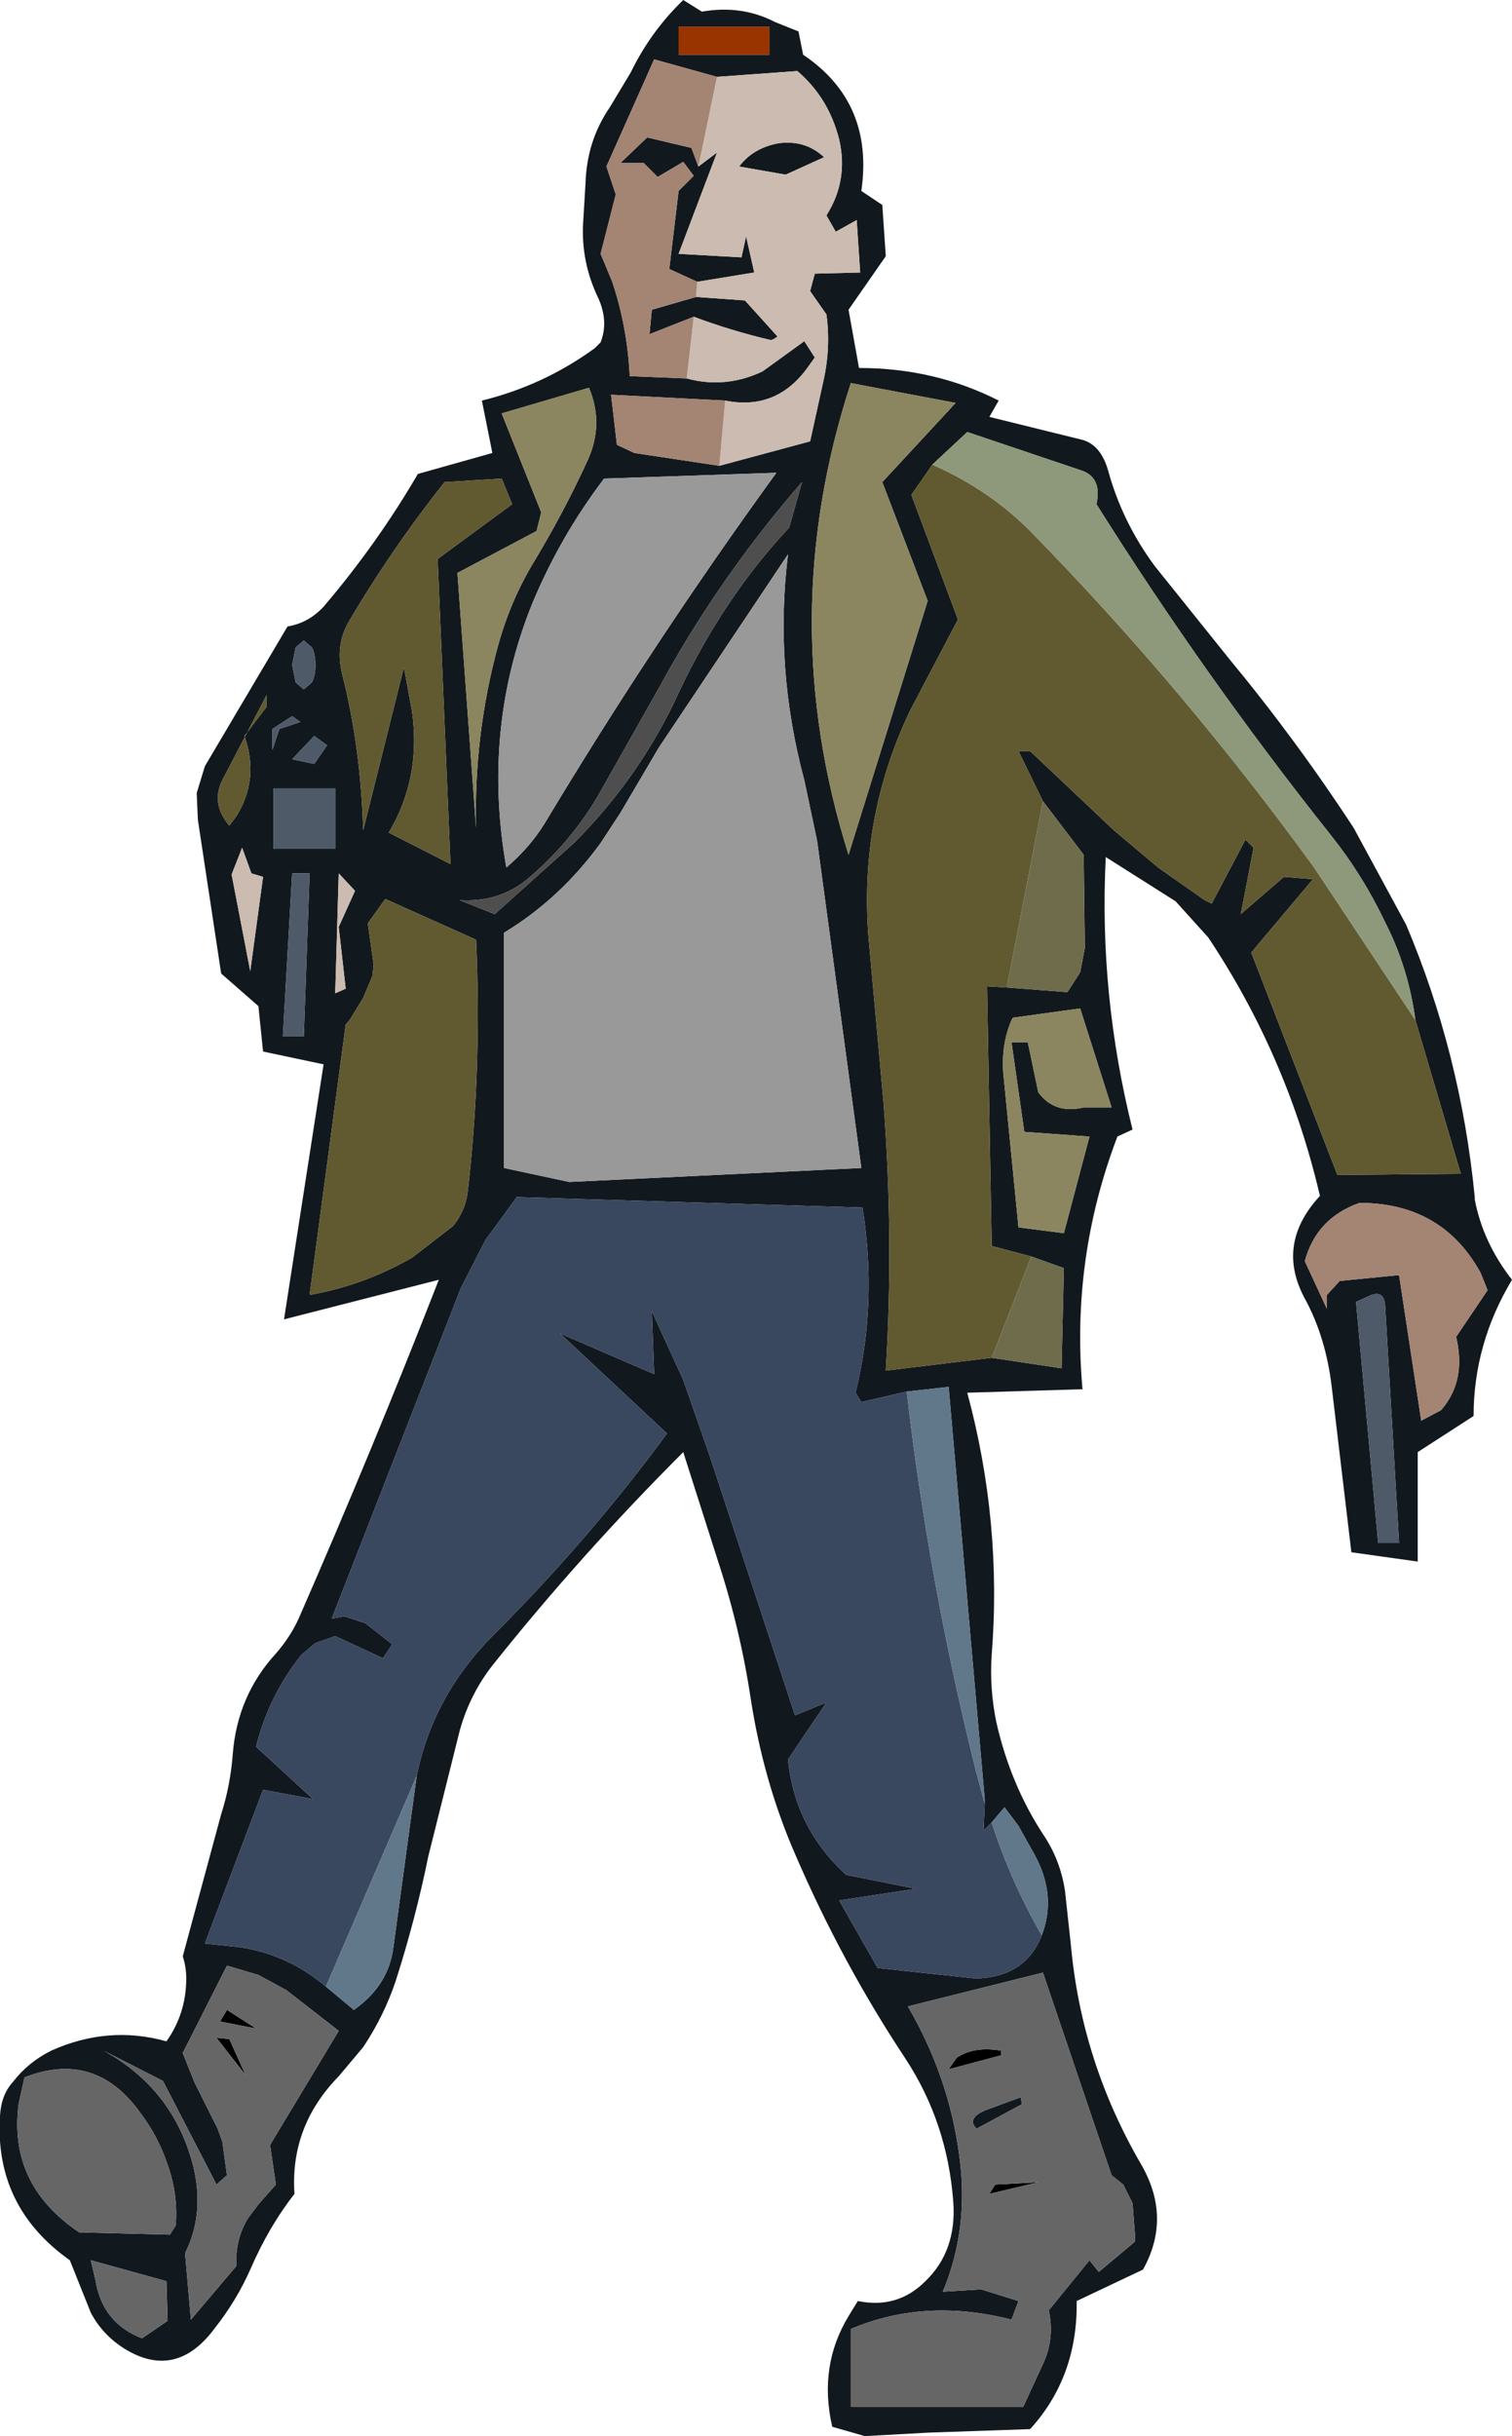
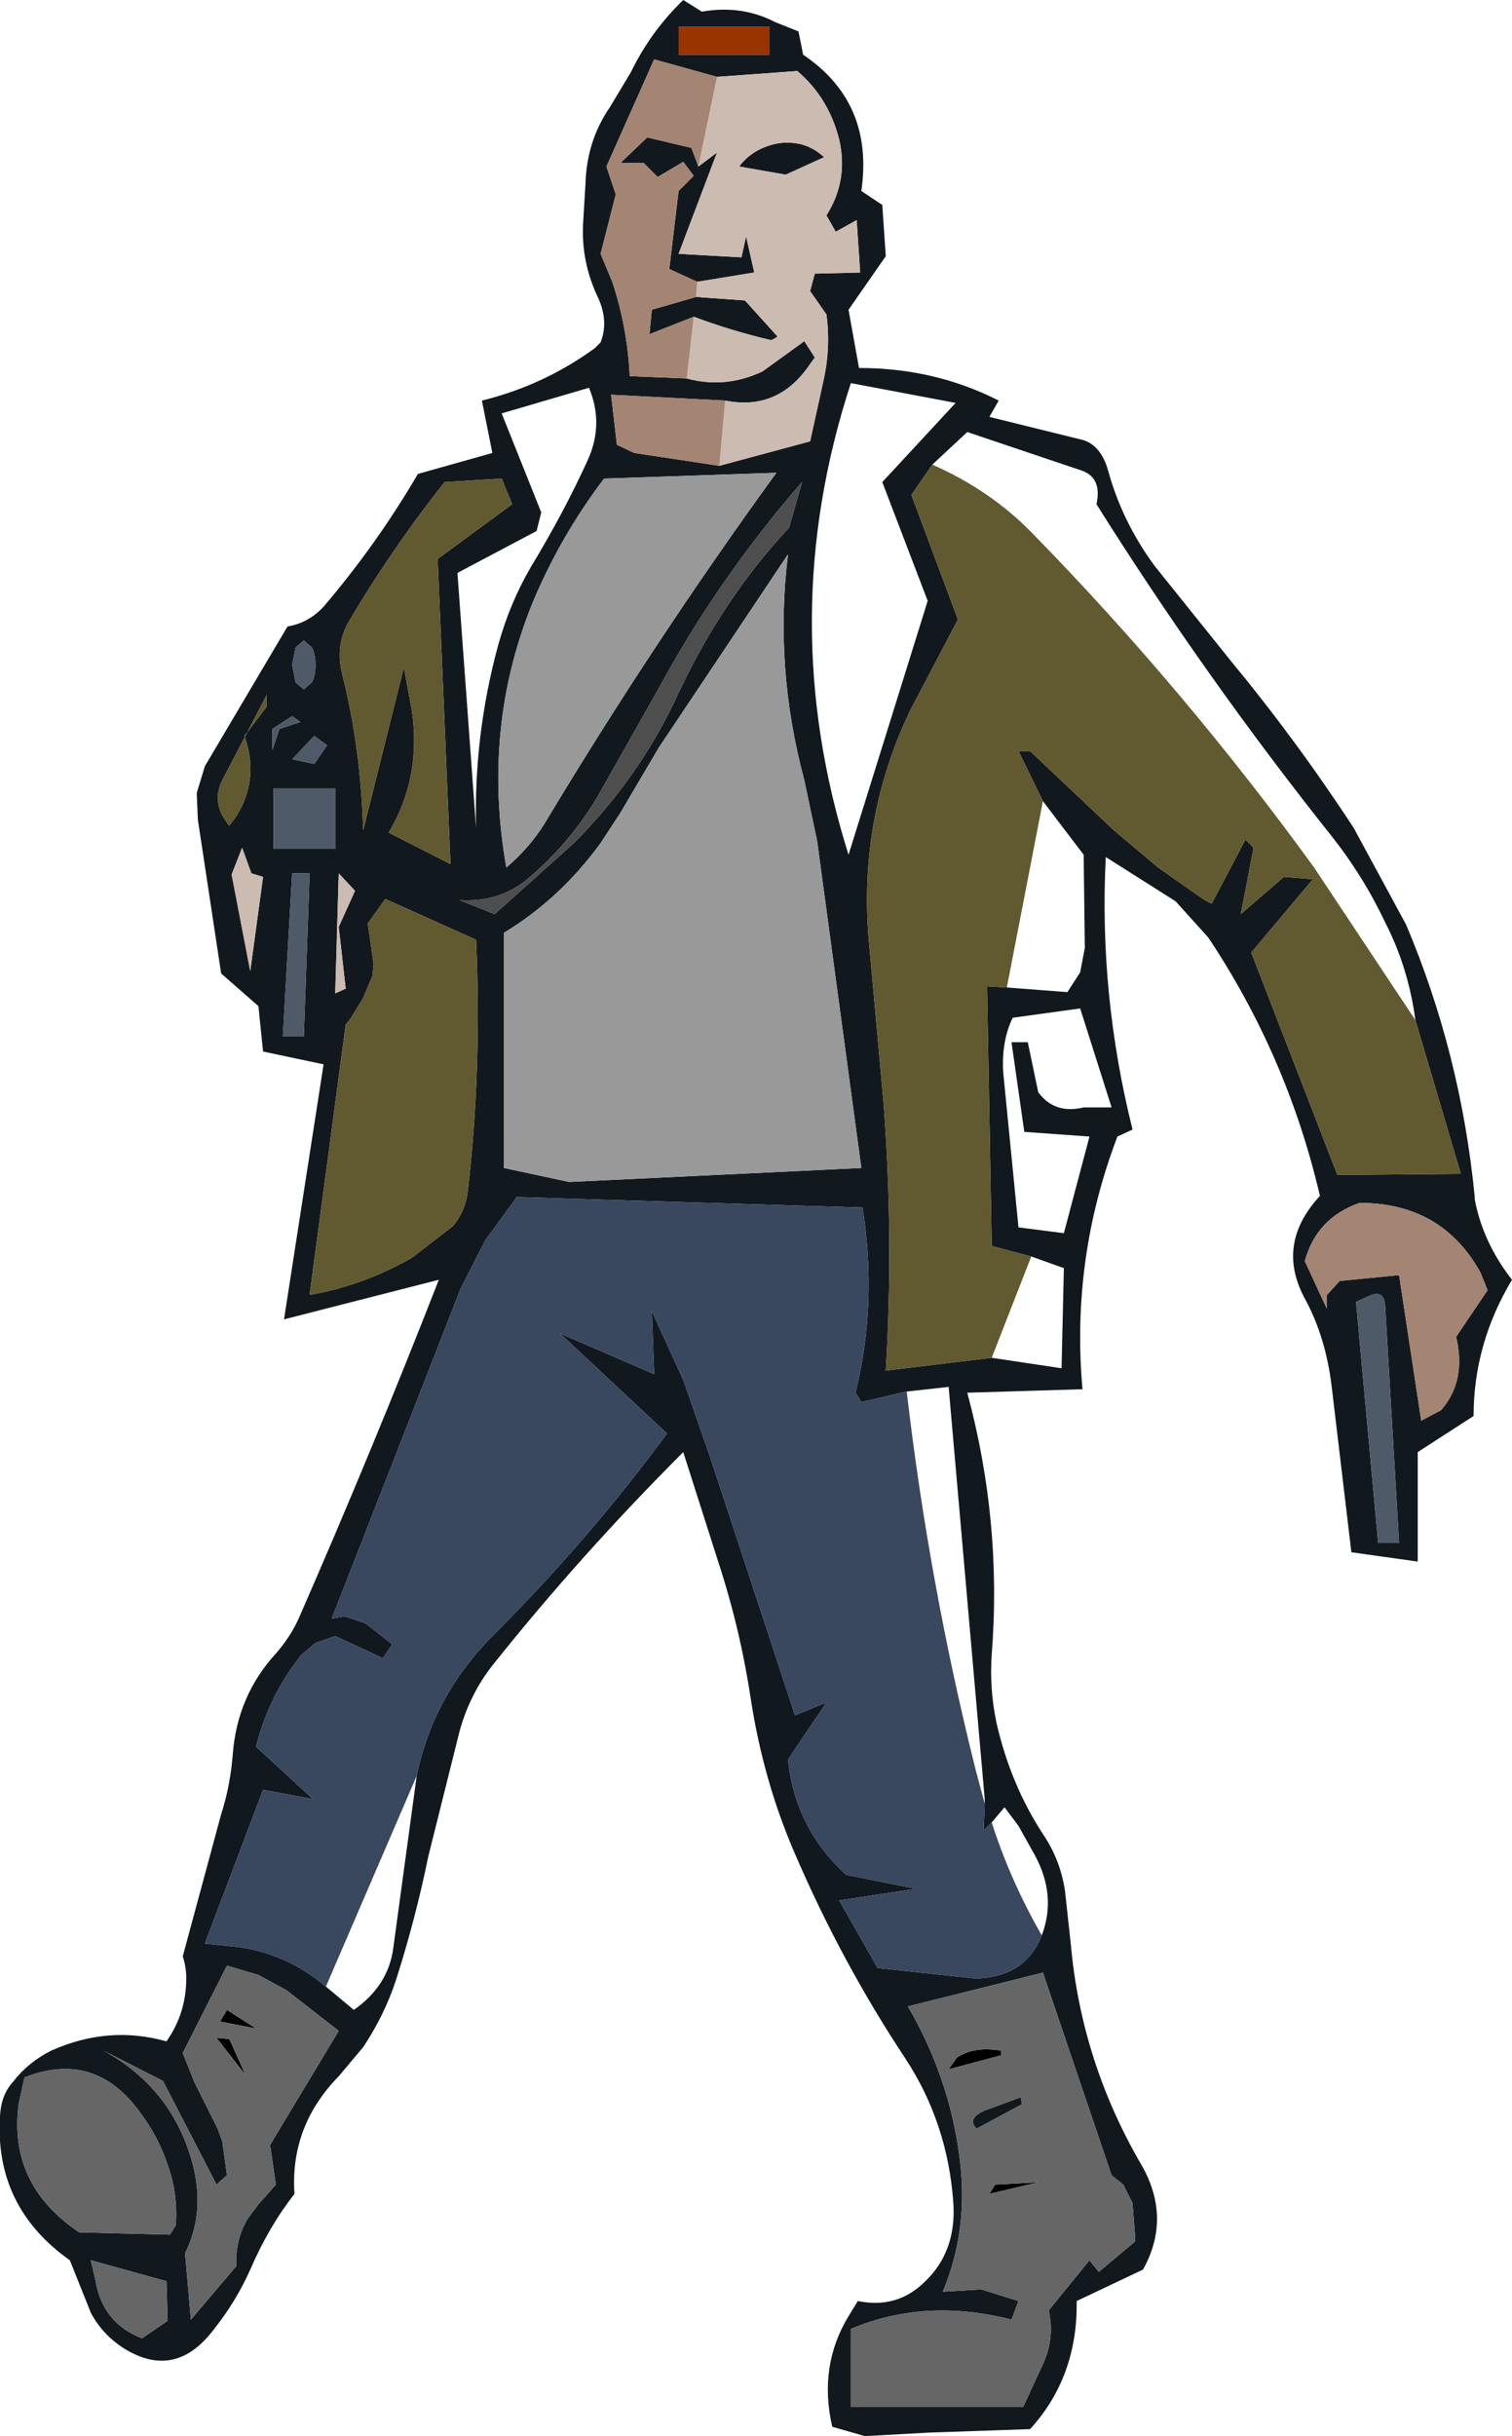
<svg xmlns="http://www.w3.org/2000/svg" height="104.6px" width="64.95px">
  <g transform="matrix(1.0, 0.0, 0.0, 1.0, 32.35, 52.3)">
    <path d="M-21.8 36.8 L-23.05 35.2 -22.5 35.25 -21.8 36.8 M-21.35 34.8 L-22.9 34.5 -22.6 34.0 -21.35 34.8 M10.65 35.95 L8.4 36.55 8.75 36.05 Q9.5 35.55 10.65 35.75 L10.65 35.95 M12.25 41.4 L10.15 41.9 10.4 41.5 12.25 41.4" fill="#000000" fill-rule="evenodd" stroke="none" />
    <path d="M2.15 -49.95 Q5.2 -47.9 4.65 -44.1 L5.55 -43.5 5.7 -41.3 4.1 -39.0 4.55 -36.5 Q7.8 -36.5 10.55 -35.1 L10.15 -34.4 14.2 -33.4 Q14.95 -33.15 15.25 -32.1 15.85 -29.9 17.25 -28.0 L20.5 -23.95 Q23.35 -20.5 25.8 -16.75 L28.05 -12.6 Q30.4 -7.05 31.0 -0.9 L31.0 -0.8 Q31.35 1.05 32.6 2.65 30.95 5.4 30.95 8.5 L28.55 10.05 28.55 14.75 25.7 14.35 24.85 7.2 Q24.6 5.15 23.75 3.55 22.4 1.15 24.35 -0.95 22.95 -6.95 19.55 -12.05 L18.15 -13.6 15.15 -15.5 Q14.85 -9.6 16.3 -3.8 L15.65 -3.5 Q13.65 1.75 14.15 7.35 L9.2 7.5 Q10.7 13.05 10.25 18.75 10.15 20.2 10.45 21.65 11.05 24.3 12.45 26.45 13.2 27.55 13.4 28.9 L13.65 31.2 Q14.1 36.2 16.65 40.6 18.0 42.9 16.75 45.15 L13.9 46.5 Q13.95 49.75 11.9 52.0 L7.55 52.15 4.8 52.3 3.4 51.9 Q2.8 49.3 4.1 47.15 L4.5 46.5 Q6.2 46.85 7.4 45.65 8.75 44.35 8.6 42.25 8.35 38.85 6.55 36.1 3.8 31.95 1.8 27.3 0.45 24.2 -0.1 20.65 -0.55 17.65 -1.5 14.75 L-3.0 10.05 Q-7.4 14.45 -11.15 19.15 -12.15 20.4 -12.6 22.0 L-13.95 27.4 Q-14.5 30.1 -15.35 32.75 -15.85 34.25 -16.75 35.6 L-17.8 36.85 Q-19.9 39.0 -19.7 41.9 -20.8 43.3 -21.6 45.15 -22.2 46.5 -23.15 47.7 -24.8 49.9 -27.0 48.55 -27.95 47.95 -28.45 47.0 L-29.35 44.75 Q-32.6 42.45 -32.35 38.55 -32.3 37.65 -31.8 37.1 -31.15 36.25 -30.15 35.75 -27.7 34.65 -25.2 35.35 -24.35 34.15 -24.35 32.65 -24.35 32.15 -24.5 31.7 L-22.85 25.6 Q-22.45 24.35 -22.35 23.0 -22.15 20.5 -20.5 18.7 -19.85 17.95 -19.5 17.15 -16.35 9.95 -13.5 2.65 L-20.15 4.35 -18.45 -6.6 -21.05 -7.15 -21.25 -9.1 -22.85 -10.5 -23.85 -17.1 -23.9 -18.25 -23.55 -19.4 -20.0 -25.4 Q-19.1 -25.55 -18.45 -26.25 -16.15 -28.95 -14.4 -31.95 L-11.2 -32.85 -11.65 -35.1 Q-9.0 -35.75 -6.8 -37.35 L-6.55 -37.6 Q-6.2 -38.5 -6.65 -39.5 -7.4 -41.05 -7.3 -42.75 L-7.2 -44.4 Q-7.15 -46.25 -6.15 -47.7 L-5.25 -49.2 Q-4.4 -50.95 -3.0 -52.3 L-2.2 -51.8 Q-0.5 -52.1 0.95 -51.35 L1.95 -50.95 2.15 -49.95 M0.7 -49.95 L0.7 -51.15 -3.2 -51.15 -3.2 -49.95 0.7 -49.95 M1.4 -44.8 L-0.6 -45.15 Q0.0 -45.95 1.1 -46.15 2.25 -46.3 3.05 -45.55 L1.4 -44.8 M-1.45 -32.3 L2.45 -33.35 3.0 -35.85 Q3.35 -37.35 3.15 -38.8 L2.45 -39.8 2.65 -40.55 4.6 -40.6 4.45 -42.85 3.55 -42.35 3.15 -43.05 Q4.1 -44.55 3.7 -46.3 3.25 -48.1 1.9 -49.25 L-1.55 -49.0 -4.25 -49.75 -6.3 -45.15 -5.9 -43.95 -6.55 -41.4 -6.05 -40.2 Q-5.4 -38.25 -5.3 -36.15 L-2.85 -36.05 Q-1.2 -35.6 0.4 -36.35 L2.2 -37.65 2.65 -36.95 2.4 -36.6 Q1.05 -34.65 -1.2 -35.1 L-6.1 -35.35 -5.85 -33.2 -5.1 -32.85 -1.45 -32.3 M-2.35 -45.15 L-1.55 -45.75 -3.2 -41.4 -0.5 -41.25 -0.3 -42.15 0.05 -40.6 -2.4 -40.2 -3.6 -40.75 -3.2 -44.1 -2.55 -44.75 -3.0 -45.35 -4.1 -44.7 -4.7 -45.3 -5.7 -45.3 -4.55 -46.4 -2.65 -45.95 -2.35 -45.15 M-2.45 -39.55 L-0.35 -39.4 1.05 -37.85 Q0.85 -37.7 0.75 -37.7 -0.95 -38.1 -2.55 -38.7 L-4.45 -37.95 -4.35 -39.0 -2.45 -39.55 M28.45 -8.5 Q28.15 -10.75 27.15 -12.7 26.2 -14.7 24.85 -16.4 19.4 -23.25 14.75 -30.65 15.0 -31.8 14.1 -32.1 L9.2 -33.75 7.7 -32.35 6.8 -31.05 8.8 -25.7 6.75 -21.8 Q4.45 -17.0 5.0 -11.6 L5.6 -5.0 Q6.05 0.85 5.7 6.55 L10.25 6.0 13.25 6.45 13.35 2.15 11.95 1.65 10.25 1.2 10.05 -9.95 10.9 -9.9 13.5 -9.7 14.05 -10.55 14.25 -11.6 14.2 -15.6 12.45 -17.9 11.4 -20.05 11.9 -20.05 15.5 -16.65 17.4 -15.05 19.4 -13.65 19.7 -13.5 21.15 -16.25 21.5 -15.9 20.95 -13.05 22.8 -14.65 24.05 -14.55 21.4 -11.4 25.1 -1.85 30.4 -1.9 28.45 -8.5 M5.55 -31.6 L8.7 -35.0 4.2 -35.85 Q0.9 -25.75 4.1 -15.6 L7.5 -26.5 5.55 -31.6 M1.55 -29.65 L2.1 -31.6 Q-1.5 -27.45 -4.05 -22.75 L-6.65 -18.15 Q-7.85 -16.1 -9.7 -14.55 -10.9 -13.55 -12.6 -13.65 L-11.1 -13.05 -7.7 -16.1 Q-4.85 -18.95 -3.2 -22.55 -1.3 -26.6 1.55 -29.65 M2.75 -16.2 L2.2 -18.8 Q0.9 -23.65 1.5 -28.5 L-4.05 -20.2 -5.7 -17.4 -6.55 -16.1 Q-8.3 -13.7 -10.7 -12.25 L-10.7 -2.15 -7.9 -1.55 4.65 -2.15 2.75 -16.2 M14.05 -9.0 L11.15 -8.6 Q10.65 -7.55 10.75 -6.2 L11.4 0.4 13.35 0.65 14.45 -3.5 11.65 -3.7 11.1 -7.55 11.8 -7.55 12.25 -5.4 Q12.95 -4.45 14.2 -4.75 L14.7 -4.75 15.4 -4.75 14.05 -9.0 M-10.8 -31.75 L-13.25 -31.6 Q-15.55 -28.7 -17.4 -25.55 -17.95 -24.55 -17.65 -23.35 -16.85 -20.2 -16.75 -16.65 L-15.0 -23.65 -14.65 -21.75 Q-14.25 -18.9 -15.65 -16.55 L-13.0 -15.2 -13.55 -28.3 -10.35 -30.65 -10.8 -31.75 M-7.1 -32.55 Q-6.4 -34.1 -7.05 -35.65 L-10.8 -34.55 -9.1 -30.3 -9.3 -29.5 -12.7 -27.7 -11.9 -16.75 Q-12.0 -20.75 -10.95 -24.6 -10.45 -26.4 -9.55 -27.95 -8.15 -30.25 -7.1 -32.55 M-6.4 -31.75 Q-8.3 -29.25 -9.5 -26.35 -11.65 -21.0 -10.6 -15.05 -9.6 -15.9 -8.95 -16.95 -4.3 -24.7 1.0 -32.0 L-6.4 -31.75 M-21.85 -20.7 L-20.9 -21.95 -20.9 -22.45 -22.8 -18.8 Q-23.3 -17.8 -22.5 -16.85 L-22.2 -17.25 Q-21.2 -18.85 -21.85 -20.7 M-20.65 -21.0 L-20.65 -20.1 -20.35 -21.0 -19.45 -21.3 -19.8 -21.55 -20.65 -21.0 M-21.95 -15.9 L-22.4 -14.75 -21.6 -10.6 -21.05 -14.65 -21.55 -14.8 -21.95 -15.9 M-18.3 -20.3 L-18.85 -20.7 -19.8 -19.7 -18.85 -19.5 -18.3 -20.3 M-19.65 -23.0 L-19.3 -22.7 -18.95 -23.0 Q-18.8 -23.3 -18.8 -23.75 -18.8 -24.2 -18.95 -24.5 L-19.3 -24.8 -19.65 -24.5 -19.8 -23.75 -19.65 -23.0 M-20.6 -18.45 L-20.6 -15.85 -17.95 -15.85 -17.95 -18.45 -20.6 -18.45 M-17.8 -12.5 L-17.1 -14.05 -17.8 -14.8 -17.95 -9.65 -17.5 -9.85 -17.8 -12.5 M-19.05 -14.8 L-19.8 -14.8 -20.2 -7.8 -19.3 -7.8 -19.05 -14.8 M-15.8 -13.7 L-16.55 -12.65 -16.3 -10.9 -16.35 -10.4 -16.75 -9.45 -17.3 -8.55 -17.5 -8.3 -19.05 3.3 Q-16.75 2.9 -14.65 1.7 L-12.9 0.35 Q-12.35 -0.3 -12.25 -1.2 -11.65 -6.45 -11.9 -11.95 L-15.8 -13.7 M-14.45 23.95 Q-13.75 20.5 -11.15 17.9 -7.0 13.75 -3.7 9.25 L-8.3 4.95 -4.25 6.7 -4.35 4.0 -3.0 6.95 -1.85 10.25 1.8 21.35 3.15 20.8 1.5 23.25 Q1.8 26.2 4.0 28.2 L7.0 28.8 3.7 29.3 5.35 32.2 9.55 32.65 Q11.7 32.6 12.4 30.8 13.05 29.1 12.1 27.35 L11.4 26.1 10.8 25.3 10.25 25.95 9.9 26.3 9.95 25.15 9.95 24.95 8.4 7.25 6.6 7.45 4.65 7.9 4.4 7.5 Q5.35 3.65 4.7 -0.45 L-10.15 -0.9 -11.5 0.95 -12.55 3.0 -18.1 17.2 -17.55 17.1 -16.65 17.4 -15.5 18.3 -15.9 18.9 -17.95 17.95 -18.8 18.25 -19.4 18.75 Q-20.8 20.5 -21.35 22.7 L-18.9 24.95 -21.05 24.55 -23.55 31.15 -22.1 31.3 Q-20.0 31.6 -18.35 33.0 L-17.15 34.0 Q-15.65 32.95 -15.45 31.3 L-14.45 23.95 M-25.35 37.05 L-27.9 35.75 Q-24.9 37.4 -24.05 40.7 -23.55 42.75 -24.4 44.45 L-24.15 47.3 -22.2 45.0 Q-22.25 43.85 -21.7 42.95 L-21.25 42.35 -20.5 41.5 -20.75 39.8 -17.8 34.9 -20.05 33.15 -21.25 32.5 -22.6 32.1 -24.5 35.85 -24.0 37.1 -23.0 39.1 -22.8 39.65 -22.6 41.1 -23.05 41.5 -25.35 37.05 M-28.45 44.75 L-28.25 45.6 Q-27.95 47.45 -26.25 48.1 L-25.15 47.35 -25.2 45.65 -28.45 44.75 M-24.8 43.25 Q-24.7 41.9 -25.15 40.65 -25.55 39.45 -26.3 38.45 -28.25 35.7 -31.3 36.9 L-31.55 38.05 Q-32.0 41.5 -28.95 43.55 L-25.05 43.65 -24.8 43.25 M31.55 3.1 L31.25 2.35 Q29.6 -0.65 26.05 -0.65 24.2 0.0 23.7 1.85 L24.65 3.9 24.65 3.3 25.2 2.7 27.75 2.45 28.7 8.7 29.55 8.25 Q30.65 7.0 30.2 5.1 L31.55 3.1 M27.15 3.75 Q27.1 3.05 26.45 3.35 L25.9 3.6 26.85 13.95 27.75 13.95 27.15 3.75 M10.0 38.3 L11.5 37.75 11.55 38.05 9.6 39.1 Q9.15 38.65 10.0 38.3 M8.15 46.1 L9.8 46.0 11.4 46.5 11.1 47.3 Q7.4 46.35 4.2 47.7 L4.2 51.05 11.6 51.05 12.5 49.1 Q12.95 48.05 12.7 46.9 L14.45 44.75 14.85 45.25 16.4 43.95 16.4 43.6 16.3 42.3 15.9 41.5 15.4 41.1 12.45 32.4 6.65 33.85 Q8.4 36.85 8.85 40.2 9.3 43.35 8.15 46.1" fill="#12191e" fill-rule="evenodd" stroke="none" />
    <path d="M28.45 -8.5 L30.4 -1.9 25.1 -1.85 21.4 -11.4 24.05 -14.55 22.8 -14.65 20.95 -13.05 21.5 -15.9 21.15 -16.25 19.7 -13.5 19.4 -13.65 17.4 -15.05 15.5 -16.65 11.9 -20.05 11.4 -20.05 12.45 -17.9 10.9 -9.9 10.05 -9.95 10.25 1.2 11.95 1.65 10.25 6.0 5.7 6.55 Q6.05 0.85 5.6 -5.0 L5.0 -11.6 Q4.45 -17.0 6.75 -21.8 L8.8 -25.7 6.8 -31.05 7.7 -32.35 Q10.2 -31.25 12.0 -29.4 18.55 -22.7 24.1 -15.05 L28.45 -8.5 M-10.8 -31.75 L-10.35 -30.65 -13.55 -28.3 -13.0 -15.2 -15.65 -16.55 Q-14.25 -18.9 -14.65 -21.75 L-15.0 -23.65 -16.75 -16.65 Q-16.85 -20.2 -17.65 -23.35 -17.95 -24.55 -17.4 -25.55 -15.55 -28.7 -13.25 -31.6 L-10.8 -31.75 M-21.85 -20.7 Q-21.2 -18.85 -22.2 -17.25 L-22.5 -16.85 Q-23.3 -17.8 -22.8 -18.8 L-20.9 -22.45 -20.9 -21.95 -21.85 -20.7 M-15.8 -13.7 L-11.9 -11.95 Q-11.65 -6.45 -12.25 -1.2 -12.35 -0.3 -12.9 0.35 L-14.65 1.7 Q-16.75 2.9 -19.05 3.3 L-17.5 -8.3 -17.3 -8.55 -16.75 -9.45 -16.35 -10.4 -16.3 -10.9 -16.55 -12.65 -15.8 -13.7" fill="#615a30" fill-rule="evenodd" stroke="none" />
-     <path d="M5.55 -31.6 L7.5 -26.5 4.1 -15.6 Q0.9 -25.75 4.2 -35.85 L8.7 -35.0 5.55 -31.6 M14.05 -9.0 L15.4 -4.75 14.7 -4.75 14.2 -4.75 Q12.95 -4.45 12.25 -5.4 L11.8 -7.55 11.1 -7.55 11.65 -3.7 14.45 -3.5 13.35 0.65 11.4 0.4 10.75 -6.2 Q10.65 -7.55 11.15 -8.6 L14.05 -9.0 M-7.1 -32.55 Q-8.15 -30.25 -9.55 -27.95 -10.45 -26.4 -10.95 -24.6 -12.0 -20.75 -11.9 -16.75 L-12.7 -27.7 -9.3 -29.5 -9.1 -30.3 -10.8 -34.55 -7.05 -35.65 Q-6.4 -34.1 -7.1 -32.55" fill="#8b865f" fill-rule="evenodd" stroke="none" />
    <path d="M-20.65 -21.0 L-19.8 -21.55 -19.45 -21.3 -20.35 -21.0 -20.65 -20.1 -20.65 -21.0 M-20.6 -18.45 L-17.95 -18.45 -17.95 -15.85 -20.6 -15.85 -20.6 -18.45 M-19.65 -23.0 L-19.8 -23.75 -19.65 -24.5 -19.3 -24.8 -18.95 -24.5 Q-18.8 -24.2 -18.8 -23.75 -18.8 -23.3 -18.95 -23.0 L-19.3 -22.7 -19.65 -23.0 M-18.3 -20.3 L-18.85 -19.5 -19.8 -19.7 -18.85 -20.7 -18.3 -20.3 M-19.05 -14.8 L-19.3 -7.8 -20.2 -7.8 -19.8 -14.8 -19.05 -14.8 M27.15 3.75 L27.75 13.95 26.85 13.95 25.9 3.6 26.45 3.35 Q27.1 3.05 27.15 3.75" fill="#4e5a68" fill-rule="evenodd" stroke="none" />
    <path d="M1.55 -29.65 Q-1.3 -26.6 -3.2 -22.55 -4.85 -18.95 -7.7 -16.1 L-11.1 -13.05 -12.6 -13.65 Q-10.9 -13.55 -9.7 -14.55 -7.85 -16.1 -6.65 -18.15 L-4.05 -22.75 Q-1.5 -27.45 2.1 -31.6 L1.55 -29.65" fill="#4e4e4e" fill-rule="evenodd" stroke="none" />
    <path d="M2.75 -16.2 L4.65 -2.15 -7.9 -1.55 -10.7 -2.15 -10.7 -12.25 Q-8.3 -13.7 -6.55 -16.1 L-5.7 -17.4 -4.05 -20.2 1.5 -28.5 Q0.9 -23.65 2.2 -18.8 L2.75 -16.2 M-6.4 -31.75 L1.0 -32.0 Q-4.3 -24.7 -8.95 -16.95 -9.6 -15.9 -10.6 -15.05 -11.65 -21.0 -9.5 -26.35 -8.3 -29.25 -6.4 -31.75" fill="#999999" fill-rule="evenodd" stroke="none" />
-     <path d="M12.45 -17.9 L14.2 -15.6 14.25 -11.6 14.05 -10.55 13.5 -9.7 10.9 -9.9 12.45 -17.9 M11.95 1.65 L13.35 2.15 13.25 6.45 10.25 6.0 11.95 1.65" fill="#6f6c4c" fill-rule="evenodd" stroke="none" />
    <path d="M1.4 -44.8 L3.05 -45.55 Q2.25 -46.3 1.1 -46.15 0.0 -45.95 -0.6 -45.15 L1.4 -44.8 M-1.55 -49.0 L1.9 -49.25 Q3.25 -48.1 3.7 -46.3 4.1 -44.55 3.15 -43.05 L3.55 -42.35 4.45 -42.85 4.6 -40.6 2.65 -40.55 2.45 -39.8 3.15 -38.8 Q3.35 -37.35 3.0 -35.85 L2.45 -33.35 -1.45 -32.3 -1.2 -35.1 Q1.05 -34.65 2.4 -36.6 L2.65 -36.95 2.2 -37.65 0.4 -36.35 Q-1.2 -35.6 -2.85 -36.05 L-2.55 -38.7 Q-0.95 -38.1 0.75 -37.7 0.85 -37.7 1.05 -37.85 L-0.35 -39.4 -2.45 -39.55 -2.4 -40.2 0.05 -40.6 -0.3 -42.15 -0.5 -41.25 -3.2 -41.4 -1.55 -45.75 -2.35 -45.15 -1.55 -49.0 M-21.95 -15.9 L-21.55 -14.8 -21.05 -14.65 -21.6 -10.6 -22.4 -14.75 -21.95 -15.9 M-17.8 -12.5 L-17.5 -9.85 -17.95 -9.65 -17.8 -14.8 -17.1 -14.05 -17.8 -12.5" fill="#ccbbb0" fill-rule="evenodd" stroke="none" />
-     <path d="M7.7 -32.35 L9.2 -33.75 14.1 -32.1 Q15.0 -31.8 14.75 -30.65 19.4 -23.25 24.85 -16.4 26.2 -14.7 27.15 -12.7 28.15 -10.75 28.45 -8.5 L24.1 -15.05 Q18.55 -22.7 12.0 -29.4 10.2 -31.25 7.7 -32.35" fill="#8d997a" fill-rule="evenodd" stroke="none" />
    <path d="M0.7 -49.95 L-3.2 -49.95 -3.2 -51.15 0.7 -51.15 0.7 -49.95" fill="#993300" fill-rule="evenodd" stroke="none" />
    <path d="M-1.45 -32.3 L-5.1 -32.85 -5.85 -33.2 -6.1 -35.35 -1.2 -35.1 -1.45 -32.3 M-2.85 -36.05 L-5.3 -36.15 Q-5.4 -38.25 -6.05 -40.2 L-6.55 -41.4 -5.9 -43.95 -6.3 -45.15 -4.25 -49.75 -1.55 -49.0 -2.35 -45.15 -2.65 -45.95 -4.55 -46.4 -5.7 -45.3 -4.7 -45.3 -4.1 -44.7 -3.0 -45.35 -2.55 -44.75 -3.2 -44.1 -3.6 -40.75 -2.4 -40.2 -2.45 -39.55 -4.35 -39.0 -4.45 -37.95 -2.55 -38.7 -2.85 -36.05 M31.55 3.1 L30.2 5.1 Q30.65 7.0 29.55 8.25 L28.7 8.7 27.75 2.45 25.2 2.7 24.65 3.3 24.65 3.9 23.7 1.85 Q24.2 0.0 26.05 -0.65 29.6 -0.65 31.25 2.35 L31.55 3.1" fill="#a48473" fill-rule="evenodd" stroke="none" />
    <path d="M12.4 30.8 Q11.7 32.6 9.55 32.65 L5.35 32.2 3.7 29.3 7.0 28.8 4.0 28.2 Q1.8 26.2 1.5 23.25 L3.15 20.8 1.8 21.35 -1.85 10.25 -3.0 6.95 -4.35 4.0 -4.25 6.7 -8.3 4.95 -3.7 9.25 Q-7.0 13.75 -11.15 17.9 -13.75 20.5 -14.45 23.95 L-18.35 33.0 Q-20.0 31.6 -22.1 31.3 L-23.55 31.15 -21.05 24.55 -18.9 24.95 -21.35 22.7 Q-20.8 20.5 -19.4 18.75 L-18.8 18.25 -17.95 17.95 -15.9 18.9 -15.5 18.3 -16.65 17.4 -17.55 17.1 -18.1 17.2 -12.55 3.0 -11.5 0.95 -10.15 -0.9 4.7 -0.45 Q5.35 3.65 4.4 7.5 L4.65 7.9 6.6 7.45 Q7.55 15.65 9.55 23.65 L9.95 25.15 9.9 26.3 10.25 25.95 Q11.05 28.45 12.4 30.8" fill="#39475f" fill-rule="evenodd" stroke="none" />
-     <path d="M-14.45 23.95 L-15.45 31.3 Q-15.65 32.95 -17.15 34.0 L-18.35 33.0 -14.45 23.95 M6.6 7.45 L8.4 7.25 9.95 24.95 9.95 25.15 9.55 23.65 Q7.55 15.65 6.6 7.45 M10.25 25.95 L10.8 25.3 11.4 26.1 12.1 27.35 Q13.05 29.1 12.4 30.8 11.05 28.45 10.25 25.95" fill="#61788b" fill-rule="evenodd" stroke="none" />
    <path d="M-25.35 37.05 L-23.05 41.5 -22.6 41.1 -22.8 39.65 -23.0 39.1 -24.0 37.1 -24.5 35.85 -22.6 32.1 -21.25 32.5 -20.05 33.15 -17.8 34.9 -20.75 39.8 -20.5 41.5 -21.25 42.35 -21.7 42.95 Q-22.25 43.85 -22.2 45.0 L-24.15 47.3 -24.4 44.45 Q-23.55 42.75 -24.05 40.7 -24.9 37.4 -27.9 35.75 L-25.35 37.05 M-21.35 34.8 L-22.6 34.0 -22.9 34.5 -21.35 34.8 M-21.8 36.8 L-22.5 35.25 -23.05 35.2 -21.8 36.8 M-24.8 43.25 L-25.05 43.65 -28.95 43.55 Q-32.0 41.5 -31.55 38.05 L-31.3 36.9 Q-28.25 35.7 -26.3 38.45 -25.55 39.45 -25.15 40.65 -24.7 41.9 -24.8 43.25 M-28.45 44.75 L-25.2 45.65 -25.15 47.35 -26.25 48.1 Q-27.95 47.45 -28.25 45.6 L-28.45 44.75 M10.65 35.95 L10.65 35.75 Q9.5 35.55 8.75 36.05 L8.4 36.55 10.65 35.95 M10.0 38.3 Q9.15 38.65 9.6 39.1 L11.55 38.05 11.5 37.75 10.0 38.3 M8.15 46.1 Q9.3 43.35 8.85 40.2 8.4 36.85 6.65 33.85 L12.45 32.4 15.4 41.1 15.9 41.5 16.3 42.3 16.4 43.6 16.4 43.95 14.85 45.25 14.45 44.75 12.7 46.9 Q12.95 48.05 12.5 49.1 L11.6 51.05 4.2 51.05 4.2 47.7 Q7.4 46.35 11.1 47.3 L11.4 46.5 9.8 46.0 8.15 46.1 M12.25 41.4 L10.4 41.5 10.15 41.9 12.25 41.4" fill="#666666" fill-rule="evenodd" stroke="none" />
  </g>
</svg>